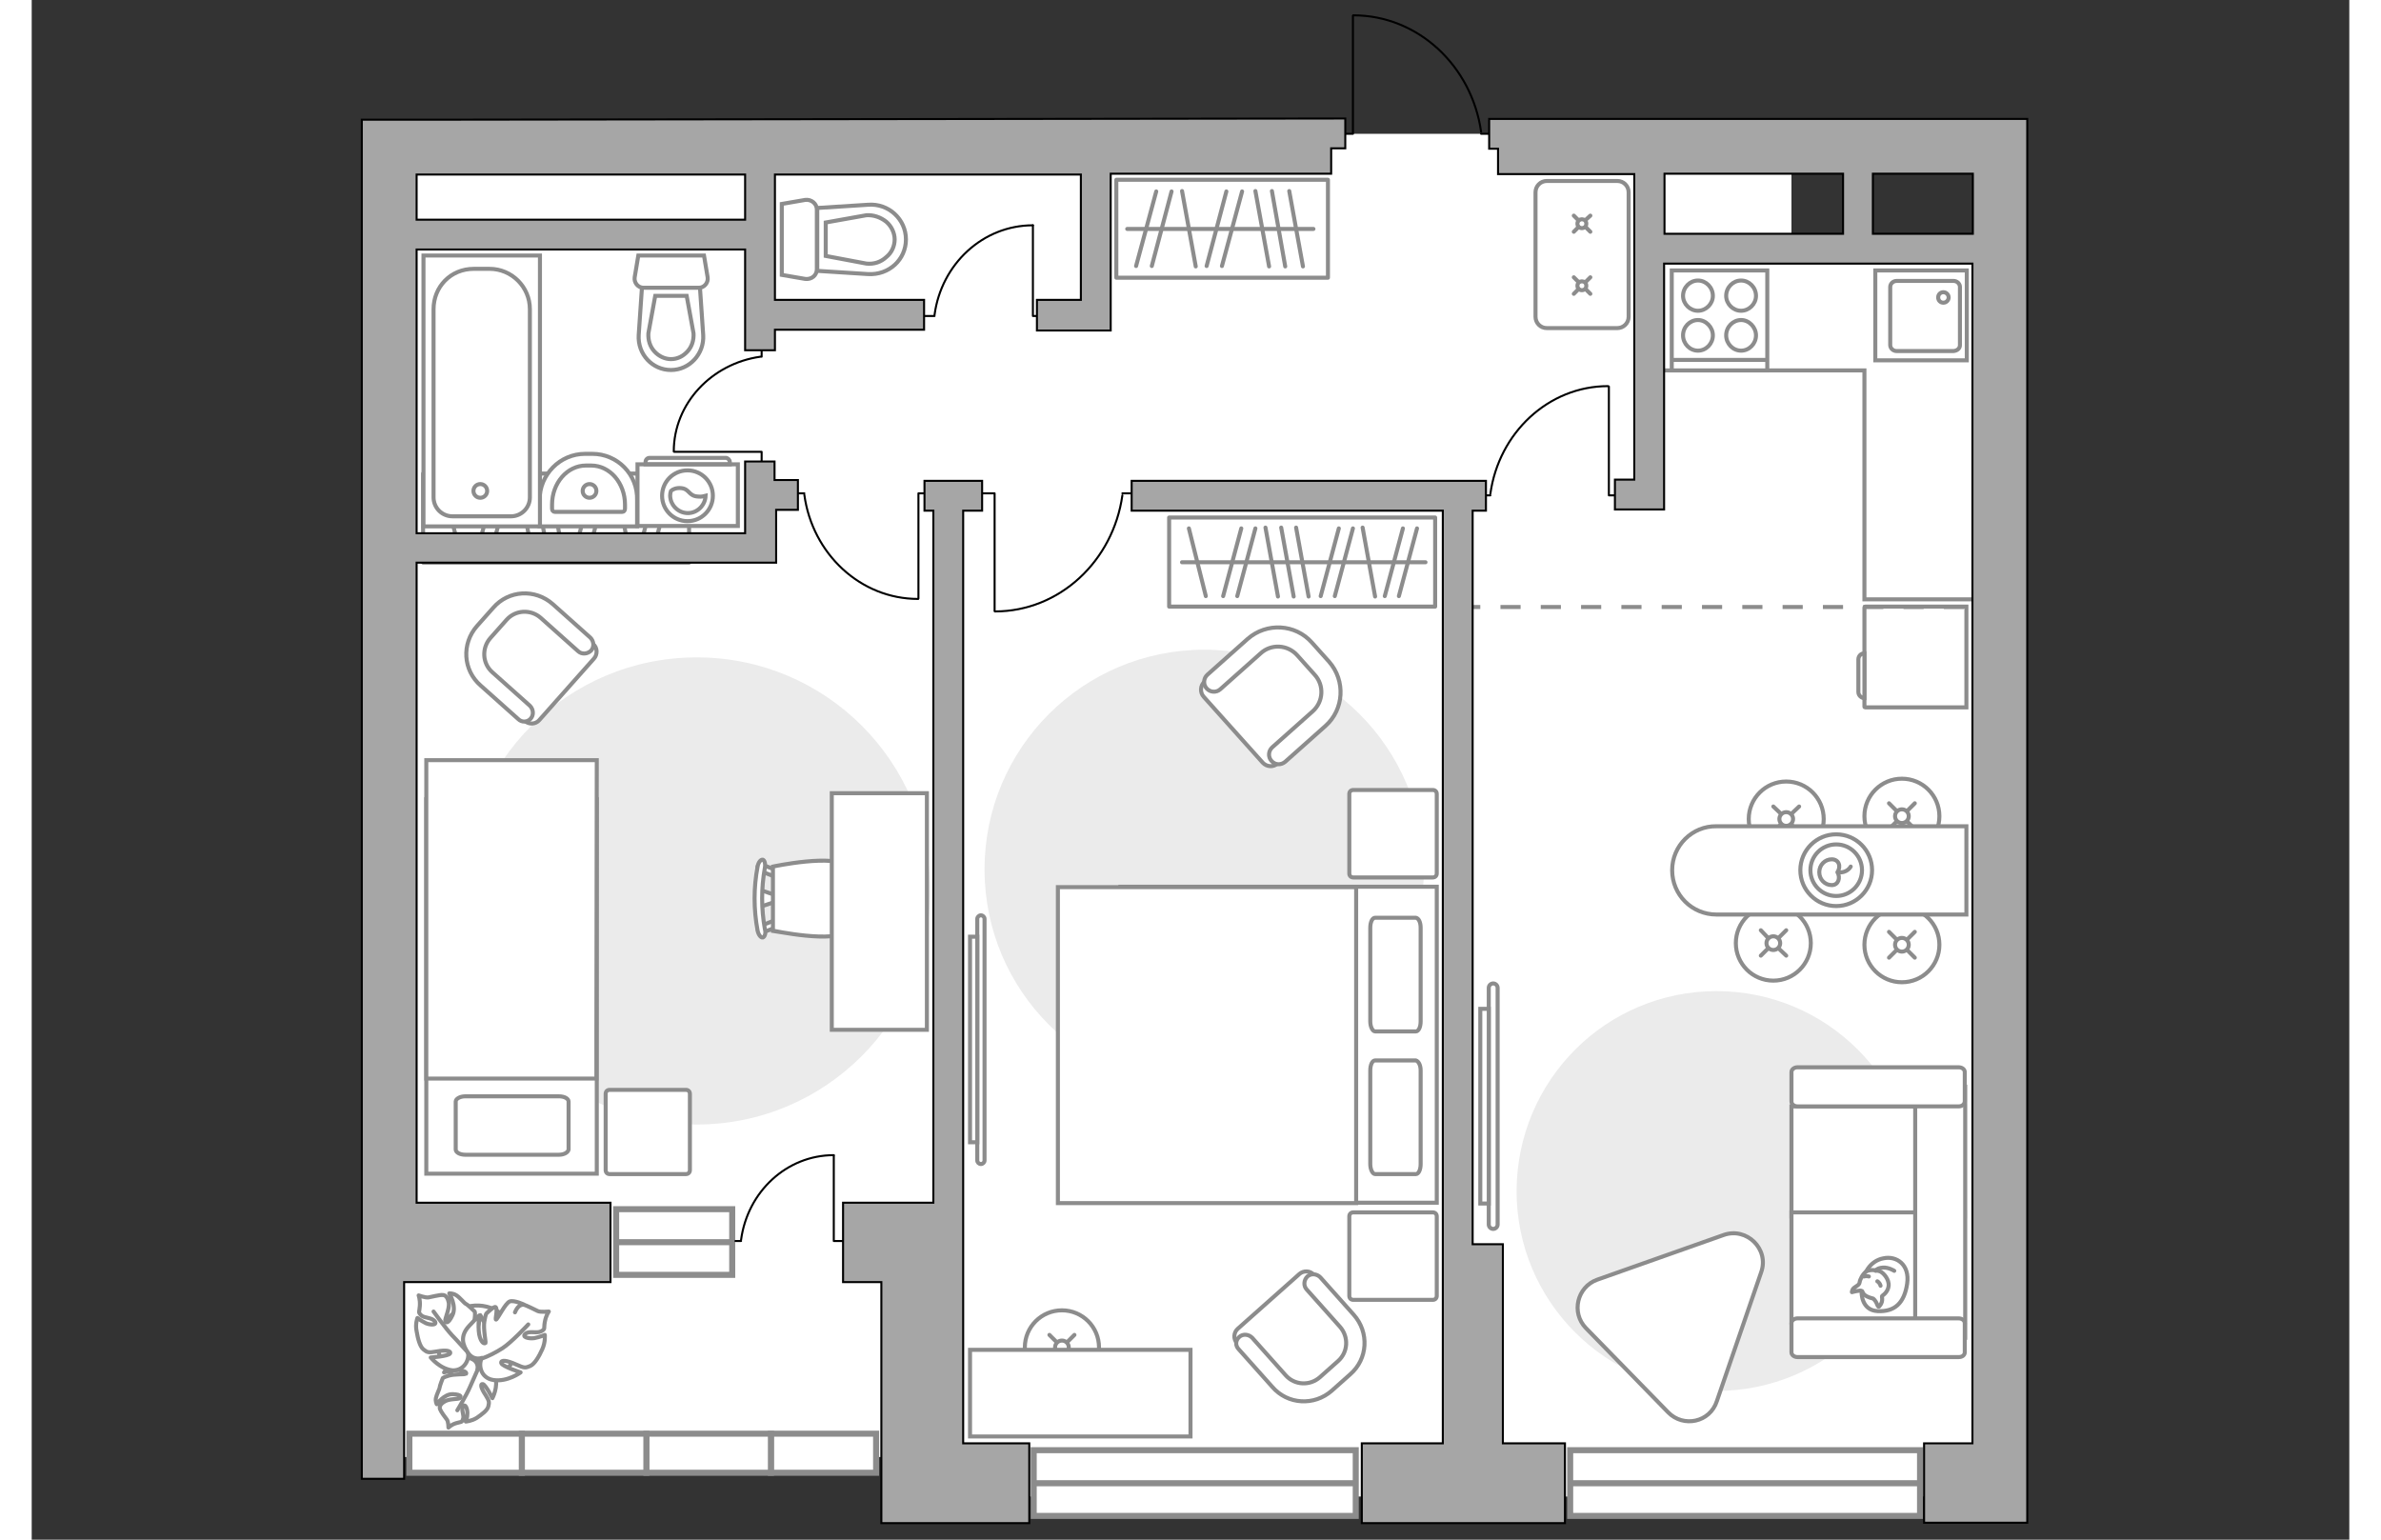
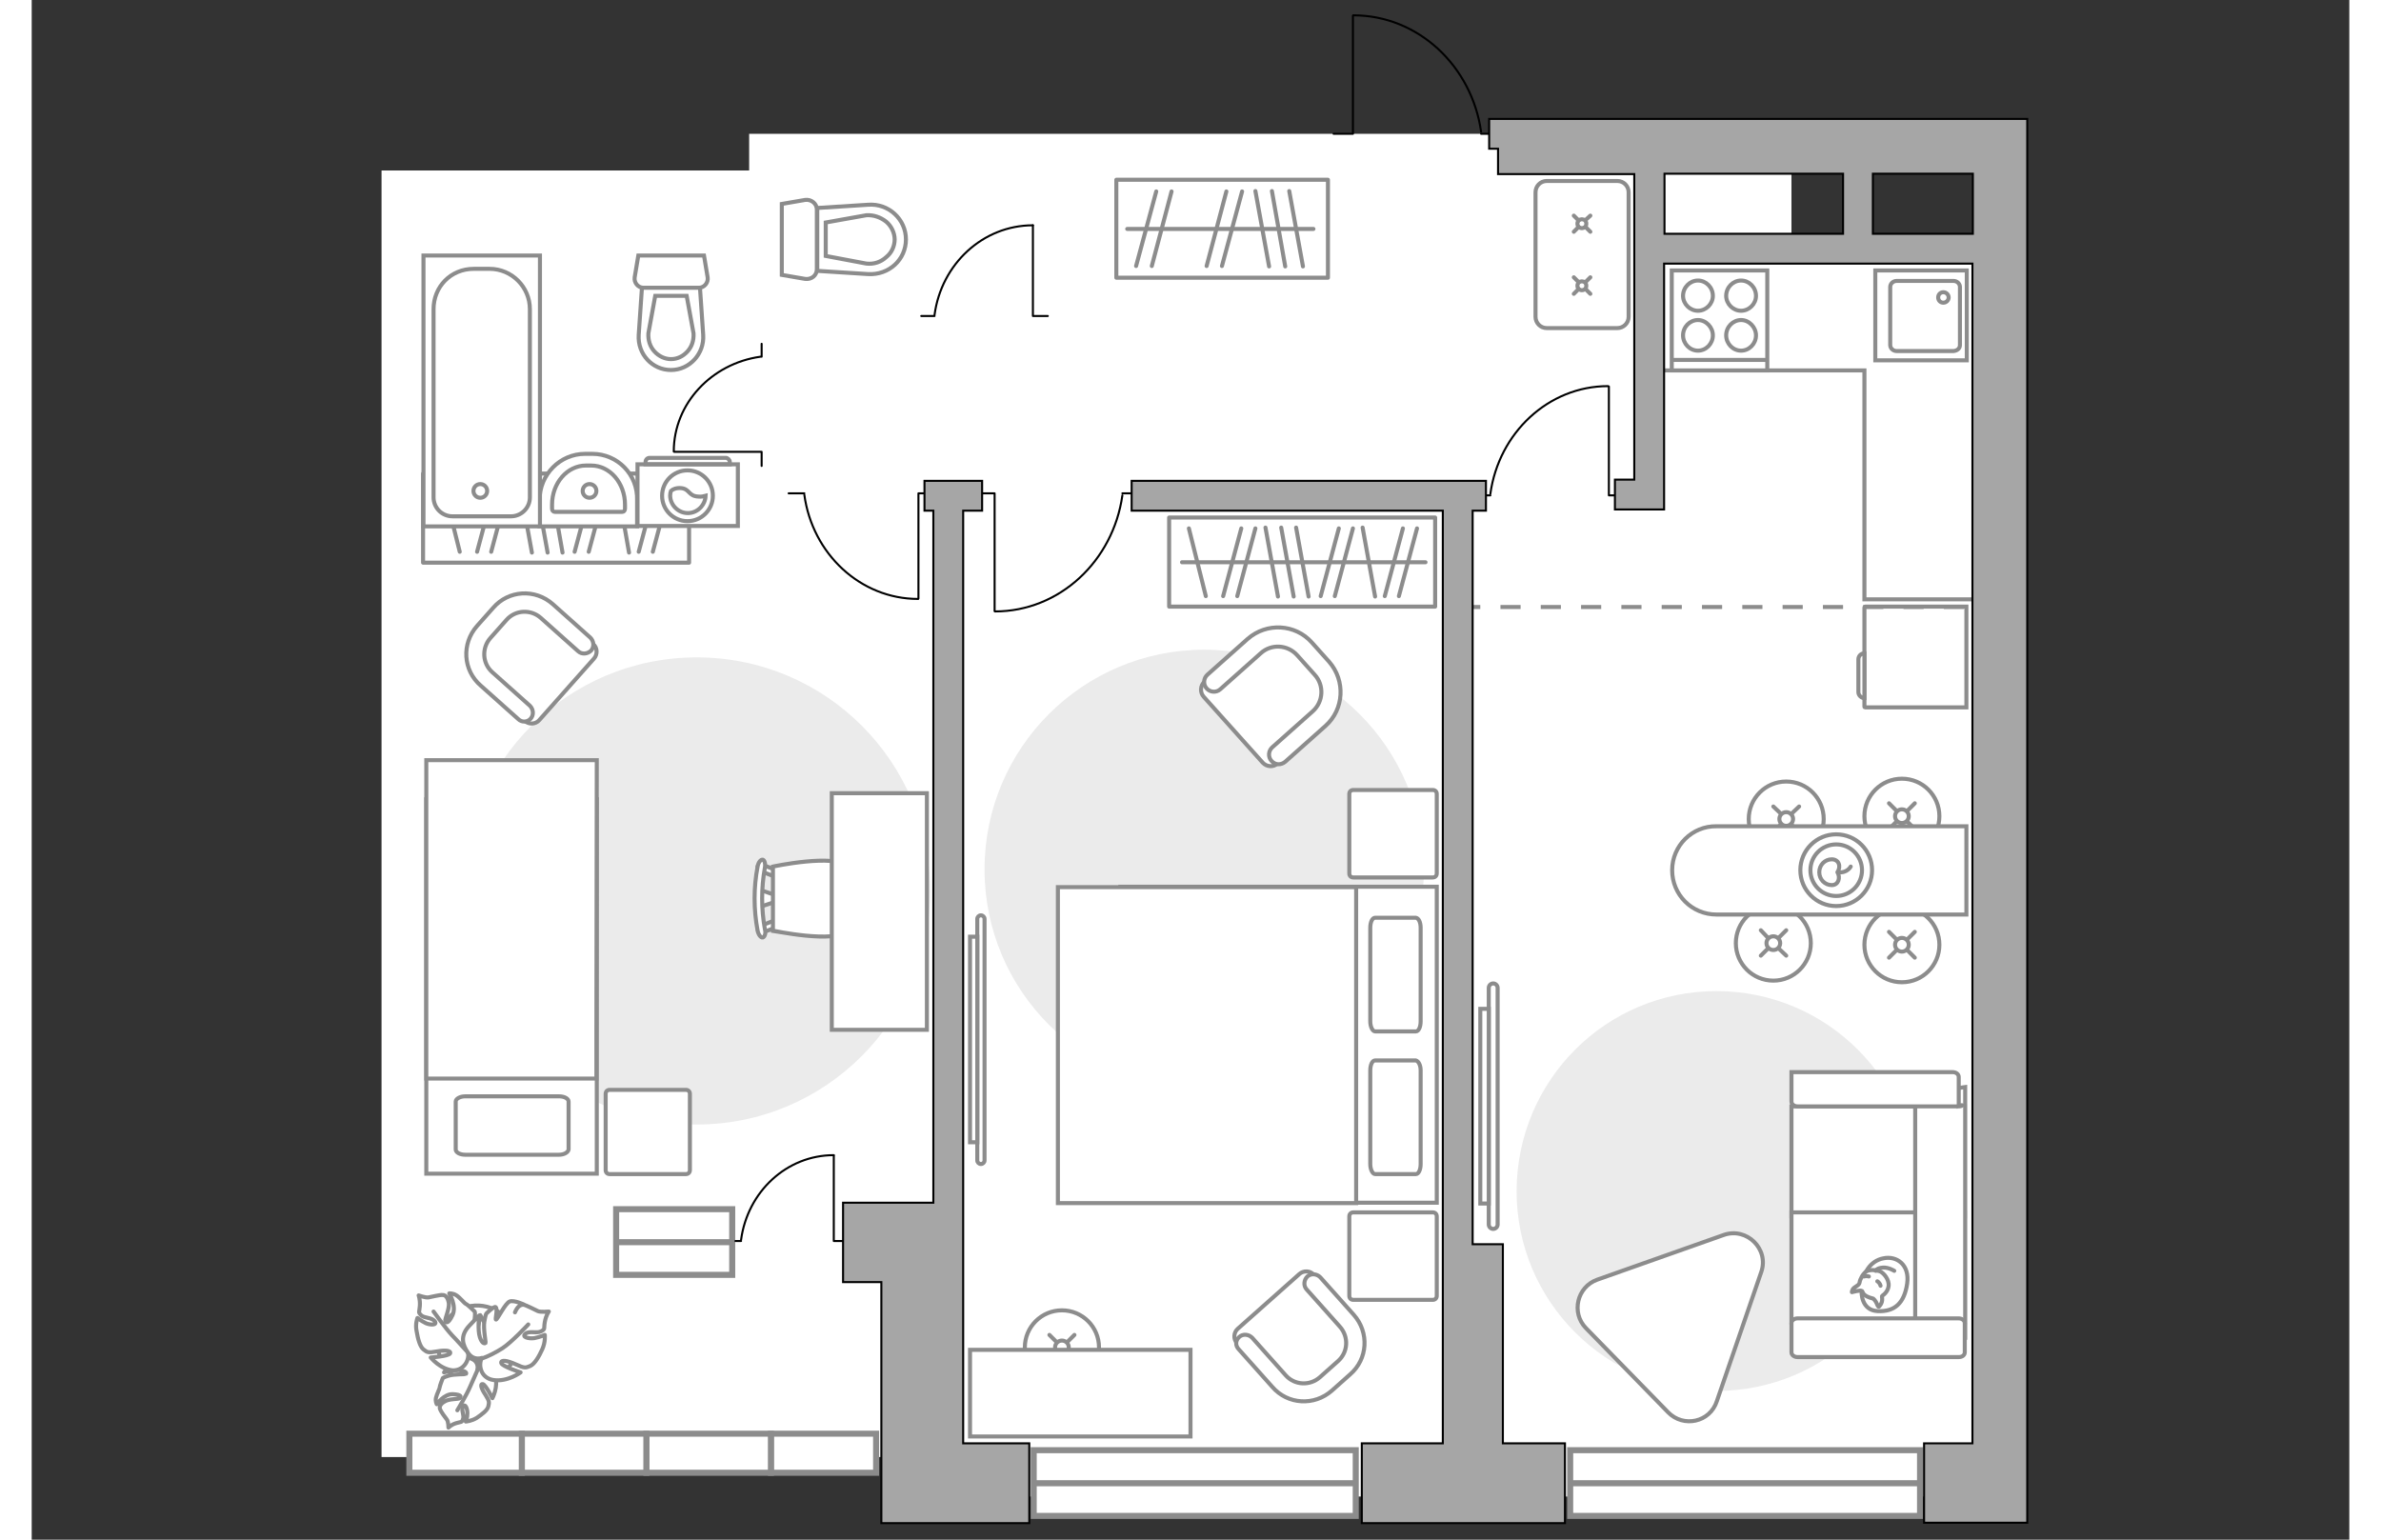
<svg xmlns="http://www.w3.org/2000/svg" version="1.1" id="Слой_1" x="0px" y="0px" viewBox="0 0 575 382" style="enable-background:new 0 0 575 382;" xml:space="preserve" width="883" height="571">
  <rect x="0" y="0" width="575" height="382" fill="#333333" stroke="none" />
  <style type="text/css">
	.st0{fill:#FFFFFF;}
	.st1{fill:#EBEBEB;}
	.st2{fill:#FFFFFF;stroke:#8C8C8C;stroke-linecap:round;stroke-miterlimit:10;}
	.st3{fill:none;stroke:#8C8C8C;stroke-linecap:round;stroke-miterlimit:10;}
	.st4{fill:#FFFFFF;stroke:#8C8C8C;stroke-miterlimit:10;}
	.st5{fill:none;stroke:#8C8C8C;stroke-linecap:round;stroke-linejoin:round;stroke-miterlimit:10;}
	.st6{fill:#FFFFFF;stroke:#8C8C8C;stroke-linecap:round;stroke-linejoin:round;stroke-miterlimit:10;}
	.st7{fill:none;stroke:#000000;stroke-width:0.5;stroke-linecap:round;stroke-linejoin:round;stroke-miterlimit:10;}
	.st8{fill:#FFFFFF;stroke:#8C8C8C;stroke-width:1.5;stroke-linecap:round;stroke-miterlimit:10;}
	.st9{fill:none;stroke:#8C8C8C;stroke-width:1.5;stroke-linecap:round;stroke-miterlimit:10;}
	.st10{fill-rule:evenodd;clip-rule:evenodd;fill:#FFFFFF;fill-opacity:0.1;stroke:#8C8C8C;stroke-miterlimit:10;}
	.st11{fill:none;stroke:#8C8C8C;stroke-miterlimit:10;stroke-dasharray:5,5;}
	.st12{fill:#A6A6A6;stroke:#000000;stroke-width:0.5;stroke-miterlimit:10;}
</style>
  <g id="bg_1_">
    <rect x="220.7" y="62.6" class="st0" width="263.9" height="308.7" />
    <rect x="86.8" y="42.3" class="st0" width="319.2" height="319.2" />
    <rect x="178" y="33.2" class="st0" width="258.6" height="46.9" />
  </g>
  <g id="furniture_1_">
    <path id="Vector_6_" class="st1" d="M418,245.9c27.4,0,49.6,22.2,49.6,49.6s-22.2,49.6-49.6,49.6s-49.6-22.2-49.6-49.6   C368.5,268,390.6,245.9,418,245.9z" />
    <path id="Vector_5_" class="st1" d="M290.9,161.2c30.1,0,54.5,24.4,54.5,54.5s-24.4,54.5-54.5,54.5s-54.5-24.4-54.5-54.5   S260.8,161.2,290.9,161.2z" />
    <path id="Vector_1_" class="st1" d="M165,163.1c32,0,57.9,25.9,57.9,57.9S197,279,165,279s-58-26-58-58S133,163.1,165,163.1z" />
    <g>
      <circle class="st2" cx="432.1" cy="234" r="9.3" />
      <line class="st3" x1="435.3" y1="237.1" x2="433.4" y2="235.3" />
      <circle class="st2" cx="432.1" cy="234" r="1.7" />
      <line class="st3" x1="430.8" y1="232.7" x2="429" y2="230.8" />
      <line class="st3" x1="435.3" y1="230.8" x2="433.4" y2="232.7" />
      <line class="st3" x1="430.8" y1="235.3" x2="429" y2="237.1" />
    </g>
    <g>
      <circle class="st2" cx="255.6" cy="334.3" r="9.2" />
      <line class="st3" x1="258.7" y1="337.4" x2="256.9" y2="335.6" />
      <circle class="st2" cx="255.6" cy="334.3" r="1.7" />
      <line class="st3" x1="254.3" y1="333" x2="252.5" y2="331.2" />
      <line class="st3" x1="252.5" y1="337.4" x2="254.3" y2="335.6" />
      <line class="st3" x1="256.9" y1="333" x2="258.7" y2="331.2" />
    </g>
    <g>
      <circle class="st2" cx="435.3" cy="203.2" r="9.3" />
      <line class="st3" x1="438.5" y1="206.4" x2="436.6" y2="204.6" />
      <circle class="st2" cx="435.3" cy="203.2" r="1.7" />
      <line class="st3" x1="434" y1="201.9" x2="432.1" y2="200.1" />
      <line class="st3" x1="438.5" y1="200.1" x2="436.6" y2="201.9" />
      <line class="st3" x1="434" y1="204.5" x2="432.1" y2="206.4" />
    </g>
    <g>
      <circle class="st2" cx="464" cy="234.4" r="9.3" />
      <line class="st3" x1="467.2" y1="237.6" x2="465.3" y2="235.7" />
      <circle class="st2" cx="464" cy="234.4" r="1.7" />
      <line class="st3" x1="462.7" y1="233.1" x2="460.8" y2="231.2" />
      <line class="st3" x1="467.2" y1="231.2" x2="465.3" y2="233.1" />
      <line class="st3" x1="462.7" y1="235.7" x2="460.8" y2="237.6" />
    </g>
    <g>
      <circle class="st2" cx="464" cy="202.5" r="9.3" />
      <line class="st3" x1="467.2" y1="205.7" x2="465.3" y2="203.8" />
      <circle class="st2" cx="464" cy="202.5" r="1.7" />
      <line class="st3" x1="462.7" y1="201.2" x2="460.8" y2="199.3" />
      <line class="st3" x1="467.2" y1="199.3" x2="465.3" y2="201.2" />
      <line class="st3" x1="462.7" y1="203.8" x2="460.8" y2="205.7" />
    </g>
    <g>
      <path class="st4" d="M407,215.9L407,215.9c0,6.1,4.9,11,11,11h62V205h-62C412,204.9,407,209.8,407,215.9z" />
      <circle class="st5" cx="447.7" cy="215.9" r="8.9" />
      <circle class="st5" cx="447.7" cy="215.9" r="6.4" />
      <path class="st5" d="M446.6,213.2c-1.7,0-3.1,1.4-3.1,3.2s1.4,3.2,3.1,3.2s2.2-1.9,1.4-3.2C449,214.9,448.3,213.2,446.6,213.2z" />
      <path class="st5" d="M451.3,215c0,0-0.9,1.7-3.1,1.4" />
    </g>
    <g>
      <path id="Vector_55_1_" class="st4" d="M479.6,274.5v27.3h-43v-27.3H479.6z" />
      <path id="Vector_56_1_" class="st4" d="M479.6,300.8v27.3h-43v-27.3H479.6z" />
      <path id="Vector_57_1_" class="st4" d="M467.3,271.5l12.4-1.8v62.2h-12.4V271.5z" />
-       <path id="Vector_58_1_" class="st4" d="M478.1,274.5h-40c-0.8,0-1.5-0.5-1.5-1.2V266c0-0.7,0.7-1.2,1.5-1.2h40    c0.8,0,1.5,0.5,1.5,1.2v7.2C479.6,273.9,479,274.5,478.1,274.5z" />
+       <path id="Vector_58_1_" class="st4" d="M478.1,274.5h-40c-0.8,0-1.5-0.5-1.5-1.2V266h40    c0.8,0,1.5,0.5,1.5,1.2v7.2C479.6,273.9,479,274.5,478.1,274.5z" />
      <path id="Vector_59_1_" class="st4" d="M478.1,336.7h-40c-0.8,0-1.5-0.5-1.5-1.2v-7.2c0-0.7,0.7-1.2,1.5-1.2h40    c0.8,0,1.5,0.5,1.5,1.2v7.2C479.6,336.2,479,336.7,478.1,336.7z" />
      <g>
        <path class="st6" d="M454,320.5c0,0-0.2,4.6,4,4.8s6.6-2,7.3-6.8c0.7-4.8-2.7-7-5.9-6.3C456.2,312.8,454,315.9,454,320.5z" />
        <path class="st6" d="M456.9,322.2c0,0,0.6,0.5,0.9,1.3c0.3,0.9,0.5,0.7,0.5,0.7s0.9-0.8,0.8-2c-0.1-0.7,0-0.7,0-0.7     s1.4-0.8,1.6-2.4s-1.2-3.3-2.2-3.7c-1-0.3-2.5-0.5-3.4,0.1c-0.8,0.6-1.5,1.9-1.6,2.7c-0.1,0.8-1.3,1-1.7,1.7     c-0.3,0.7-0.2,0.7-0.2,0.7s2.1-0.6,2.5-0.3C454.4,320.6,454.1,321.5,456.9,322.2z" />
        <path class="st6" d="M457.9,317.9c0,0,0.6,0.3,0.8,1.1" />
        <path class="st6" d="M455.8,316.7c0,0-0.6-0.2-1.2,0" />
        <path class="st5" d="M457.5,315.3c0,0,0.2-0.7,1.8-0.8c1.4-0.1,2.8,0.8,2.8,0.8" />
      </g>
    </g>
    <rect x="282.2" y="128.4" class="st6" width="66" height="22.1" />
    <line class="st5" x1="306.1" y1="130.9" x2="309.2" y2="148" />
    <line class="st5" x1="330.2" y1="130.9" x2="333.3" y2="148" />
    <line class="st5" x1="310" y1="130.9" x2="313.1" y2="148" />
    <line class="st5" x1="313.7" y1="130.9" x2="316.8" y2="148" />
    <line class="st5" x1="300.1" y1="131.1" x2="295.6" y2="147.9" />
    <line class="st5" x1="303.6" y1="131.1" x2="299.1" y2="147.9" />
    <line class="st5" x1="324.3" y1="131.1" x2="319.8" y2="147.9" />
    <line class="st5" x1="327.8" y1="131.1" x2="323.3" y2="147.9" />
    <line class="st5" x1="287.1" y1="131.1" x2="291.3" y2="147.9" />
    <line class="st5" x1="340.2" y1="131.1" x2="335.7" y2="147.9" />
    <line class="st5" x1="343.7" y1="131.1" x2="339.2" y2="147.9" />
    <line class="st5" x1="285.4" y1="139.5" x2="345.8" y2="139.5" />
    <rect x="97.1" y="117.5" class="st6" width="66" height="22.1" />
    <line class="st5" x1="121" y1="120" x2="124.1" y2="137.1" />
    <line class="st5" x1="145.2" y1="120" x2="148.2" y2="137.1" />
    <line class="st5" x1="124.9" y1="120" x2="128" y2="137.1" />
    <line class="st5" x1="128.7" y1="120" x2="131.7" y2="137.1" />
    <line class="st5" x1="115" y1="120.1" x2="110.5" y2="136.9" />
    <line class="st5" x1="118.5" y1="120.1" x2="114" y2="136.9" />
    <line class="st5" x1="139.2" y1="120.1" x2="134.7" y2="136.9" />
    <line class="st5" x1="142.7" y1="120.1" x2="138.2" y2="136.9" />
    <line class="st5" x1="102" y1="120.1" x2="106.2" y2="136.9" />
    <line class="st5" x1="155.1" y1="120.1" x2="150.6" y2="136.9" />
    <line class="st5" x1="158.6" y1="120.1" x2="154.1" y2="136.9" />
    <line class="st5" x1="100.4" y1="128.5" x2="160.7" y2="128.5" />
    <rect x="269.1" y="44.6" class="st6" width="52.5" height="24.3" />
    <line class="st5" x1="315.4" y1="66.1" x2="312" y2="47.4" />
-     <line class="st5" x1="288.8" y1="66.1" x2="285.4" y2="47.4" />
    <line class="st5" x1="311" y1="66.1" x2="307.7" y2="47.4" />
    <line class="st5" x1="307" y1="66.1" x2="303.6" y2="47.4" />
    <line class="st5" x1="295.3" y1="66" x2="300.3" y2="47.5" />
    <line class="st5" x1="291.5" y1="66" x2="296.4" y2="47.5" />
    <line class="st5" x1="277.9" y1="66" x2="282.8" y2="47.5" />
    <line class="st5" x1="274" y1="66" x2="279" y2="47.5" />
    <line class="st5" x1="318" y1="56.8" x2="271.8" y2="56.8" />
    <g>
      <path id="Vector_98_1_" class="st4" d="M270.1,298.4V220h78.5v78.4H270.1z" />
      <path id="Vector_99_1_" class="st4" d="M254.6,220.1v78.4h74v-69.1v-9.3h-10L254.6,220.1L254.6,220.1z" />
      <path id="Vector_100_1_" class="st5" d="M344.6,265.6v23.2c0,1.4-0.5,2.5-1.2,2.5h-10.1c-0.6,0-1.2-1.1-1.2-2.5v-23.2    c0-1.4,0.5-2.5,1.2-2.5h10.1C344.1,263.3,344.6,264.3,344.6,265.6z" />
      <path id="Vector_101_1_" class="st5" d="M344.6,230.2v23.2c0,1.4-0.5,2.5-1.2,2.5h-10.1c-0.6,0-1.2-1.1-1.2-2.5v-23.2    c0-1.4,0.5-2.5,1.2-2.5h10.1C344.1,227.8,344.6,228.8,344.6,230.2z" />
    </g>
    <path id="Vector_5_6_" class="st6" d="M327.9,196h19.7c0.6,0,1,0.4,1,1v19.7c0,0.6-0.4,1-1,1h-19.7c-0.6,0-1-0.4-1-1V197   C326.9,196.4,327.3,196,327.9,196z" />
    <path id="Vector_5_5_" class="st6" d="M327.9,300.8h19.7c0.6,0,1,0.4,1,1v19.7c0,0.6-0.4,1-1,1h-19.7c-0.6,0-1-0.4-1-1v-19.7   C326.9,301.2,327.3,300.8,327.9,300.8z" />
    <g>
      <path id="Vector_37_6_" class="st4" d="M299.2,329.7l15.3-13.6c1-0.9,2.7-0.9,3.6,0.2l9.4,10.6c3.4,3.8,3.1,9.8-0.8,13.2l-5.1,4.5    c-3.8,3.4-9.8,3.1-13.2-0.8l-9.4-10.6C298.1,332.2,298.2,330.6,299.2,329.7z" />
      <path id="Vector_38_6_" class="st4" d="M299.6,331.7c0.9-0.8,2.3-0.7,3.2,0.2l8.3,9.3c2.2,2.5,6,2.7,8.5,0.5l4.5-4    c2.5-2.2,2.7-6,0.5-8.5l-8.3-9.3c-0.8-0.9-0.7-2.3,0.2-3.2c0.9-0.8,2.3-0.7,3.2,0.2l8.3,9.3c3.9,4.4,3.5,11-0.9,14.8l-4.5,4    c-4.4,3.9-11,3.5-14.8-0.9l-8.3-9.3C298.6,333.9,298.6,332.6,299.6,331.7z" />
    </g>
    <g>
      <path id="Vector_37_5_" class="st4" d="M305.4,189.2l-14.6-16.3c-1-1.1-0.9-2.8,0.2-3.8l11.3-10.1c4.1-3.7,10.5-3.3,14.1,0.8    l4.8,5.4c3.7,4.1,3.3,10.5-0.8,14.1l-11.3,10.1C308.1,190.4,306.4,190.3,305.4,189.2z" />
      <path id="Vector_38_5_" class="st4" d="M307.6,188.8c-0.9-1-0.8-2.5,0.2-3.4l10-8.9c2.7-2.4,2.9-6.5,0.5-9.1l-4.3-4.8    c-2.4-2.7-6.5-2.9-9.1-0.5l-10,8.9c-1,0.9-2.5,0.8-3.4-0.2s-0.8-2.5,0.2-3.4l10-8.9c4.7-4.1,11.8-3.7,15.9,0.9l4.3,4.8    c4.1,4.7,3.7,11.8-0.9,15.9l-10,8.9C309.9,189.9,308.5,189.8,307.6,188.8z" />
    </g>
    <g>
      <path id="Vector_37_4_" class="st4" d="M125.9,178.7l13.6-15.3c0.9-1,0.9-2.7-0.2-3.6l-10.6-9.4c-3.8-3.4-9.8-3.1-13.2,0.8    l-4.5,5.1c-3.4,3.8-3.1,9.8,0.8,13.2l10.6,9.4C123.4,179.8,125,179.7,125.9,178.7z" />
      <path id="Vector_38_4_" class="st4" d="M123.8,178.3c0.8-0.9,0.7-2.3-0.2-3.2l-9.3-8.3c-2.5-2.2-2.7-6-0.5-8.5l4-4.5    c2.2-2.5,6-2.7,8.5-0.5l9.3,8.3c0.9,0.8,2.3,0.7,3.2-0.2c0.8-0.9,0.7-2.3-0.2-3.2l-9.3-8.3c-4.4-3.9-11-3.5-14.8,0.9l-4,4.5    c-3.9,4.4-3.5,11,0.9,14.8l9.3,8.3C121.6,179.3,123,179.2,123.8,178.3z" />
    </g>
    <g>
      <path id="Vector_60_2_" class="st4" d="M108.1,343c-5.2-1.3-8.3-6.6-7-11.8c1.3-5.2,6.6-8.3,11.8-7c5.2,1.3,8.3,6.6,7,11.8    C118.5,341.2,113.3,344.3,108.1,343z" />
      <path class="st6" d="M110.6,339.7c0,0,0.4-1.7-1.3-2.5s-3.5-1.1-5.2,1s-1.8,2.3-1.8,2.3s2.8-0.8,4.2-0.5c1.5,0.3,1.4,0.8,1.2,0.9    c-0.1,0.1-2.9,0-4.2,0.4c-1.3,0.4-1.5,0.6-1.5,0.6s-0.8,2-0.8,2.4c0,0.3-0.7,1.6-0.9,2.5c-0.2,0.9,0.2,1.6,0.2,1.6s1.8-2.6,4-2.5    s2.1,0.7,1.7,1s-2.6,0.1-3.7,0.8c-1.1,0.6-1.4,1.3-1.2,1.9s1.3,2.1,1.7,2.6c0.4,0.5,0.4,2,0.4,2s0.6-0.7,1.9-1.1s1.4-0.1,1.7-1    c0.4-0.9-0.5-2.2,0-3.1s1.1,0.4,1.1,1.6s-0.4,2.1-0.4,2.1s1.4-0.1,2.7-0.9c1.3-0.9,2.7-1.9,2.9-2.9s0.3-1.2-0.7-2.8    c-1.1-1.6-1.4-2.8-0.7-2.7c0.7,0.1,2.4,3.5,2.4,3.5s1.5-2.8,0.7-5.4C114.4,338.7,111.6,338.8,110.6,339.7z" />
      <path class="st5" d="M105.6,349.9c0,0,2.3-3.8,3.1-5.7c0.5-1.2,1.6-3.5,2-4.5c0.6-1.4,0.8-2.9,0.6-4.4" />
      <path class="st6" d="M108.2,335.5c0,0,1.6,1.2,3.3-0.3c1.7-1.4,2.9-3.3,1.4-6c-1.5-2.8-1.6-2.9-1.6-2.9s-0.4,3.3-1.4,4.8    s-1.5,1.1-1.5,0.9s1.3-3,1.5-4.7c0.2-1.6,0-1.9,0-1.9s-1.8-1.8-2.2-1.9c-0.4-0.2-1.4-1.5-2.3-2.1s-1.8-0.5-1.8-0.5    s1.9,3.1,0.8,5.4s-1.7,1.9-1.8,1.4c-0.1-0.5,1-2.8,0.9-4.3c-0.2-1.4-0.8-2.1-1.5-2.1c-0.7-0.1-2.9,0.5-3.6,0.6s-2.4-0.5-2.4-0.5    s0.4,1,0.3,2.6s-0.5,1.5,0.3,2.3s2.6,0.5,3.4,1.5c0.7,1-1,1-2.2,0.5c-1.2-0.6-2.1-1.3-2.1-1.3s-0.6,1.5-0.2,3.3    c0.3,1.8,0.8,3.8,1.7,4.5c0.9,0.7,1.1,0.9,3.3,0.5c2.2-0.4,3.6-0.2,3.3,0.5c-0.4,0.7-4.8,1-4.8,1s2.3,2.9,5.5,3.2    C107.6,340,108.7,336.9,108.2,335.5z" />
      <path class="st5" d="M99.7,325.4c0,0,3,4.2,4.6,5.9c1.1,1.1,3,3.3,3.9,4.2c1.2,1.3,2.8,2.2,4.4,2.7" />
      <g>
        <path class="st6" d="M119.9,325.6c0.6-1.5,1.4-1.9,2.1-1.9c0.7,0.1,2.9,1.3,3.6,1.6s2.7,0.1,2.7,0.1s-0.7,0.9-1,2.6     s0.2,1.7-0.9,2.3c-1.1,0.6-2.9-0.2-3.9,0.6c-1,0.8,0.7,1.3,2.2,1.1c1.5-0.3,2.6-0.8,2.6-0.8s0.2,1.7-0.6,3.5     c-0.8,1.8-1.9,3.7-3,4.2c-1.2,0.5-1.4,0.6-3.6-0.4s-3.8-1.2-3.6-0.3c0.2,0.8,4.8,2.3,4.8,2.3s-3.2,2.4-6.7,1.9     c-3.4-0.5-3.8-4-2.9-5.5c0,0-2,0.8-3.4-1.2s-2.1-4.2,0.2-6.7s2.5-2.6,2.5-2.6s-0.4,3.6,0.2,5.4s1.3,1.5,1.4,1.4     c0.1-0.2-0.6-3.6-0.3-5.3c0.3-1.8,0.5-2,0.5-2s1.9-1.9,2.3-1.6c0.6,0.5-0.2,3.1,0.1,3.1c0.4-0.1,2.3-4.1,3.4-4.5s3.6,0.8,3.6,0.8     " />
        <path class="st5" d="M123.2,328.6c0,0-4.2,4.5-6.4,5.9c-1.4,0.9-3.6,2.1-5.3,2.6" />
      </g>
    </g>
    <path id="Vector_2_2_" class="st4" d="M97.9,198.3h42.3v92.9H97.9V198.3z" />
    <path id="Vector_3_2_" class="st4" d="M140.2,188.6H97.9v79h37.2h5v-10.7L140.2,188.6L140.2,188.6z" />
    <path id="Vector_4_2_" class="st5" d="M130.8,286.5h-23.2c-1.4,0-2.4-0.6-2.4-1.3v-11.9c0-0.7,1.1-1.3,2.4-1.3h23.2   c1.4,0,2.4,0.6,2.4,1.3v11.9C133.1,285.9,132.1,286.5,130.8,286.5z" />
    <path id="Vector_5_1_" class="st6" d="M163.3,271.4v18.9c0,0.6-0.4,1-1,1h-18.9c-0.6,0-1-0.4-1-1v-18.9c0-0.6,0.4-1,1-1h18.9   C162.9,270.4,163.3,270.8,163.3,271.4z" />
    <g id="Group_2_1_">
      <g id="Group_3_1_">
        <path id="Vector_10_1_" class="st4" d="M180.7,225l4.5-1.5v-1.2l-4.5-1.5V225z" />
      </g>
      <g id="Group_4_1_">
        <path id="Vector_11_1_" class="st4" d="M185,216.6c0-0.4-0.2-0.8-0.5-0.8l-3.6-1.4c-0.4-0.1-0.7,0.1-0.8,0.6s0.1,1,0.4,1l3.6,1.4     c0.4,0.1,0.7-0.1,0.8-0.6C185,216.7,185,216.7,185,216.6z" />
      </g>
      <g id="Group_5_1_">
        <path id="Vector_12_1_" class="st4" d="M185,229.2c0-0.1,0-0.1,0-0.2c-0.1-0.5-0.4-0.8-0.8-0.6l-3.6,1.4     c-0.4,0.1-0.5,0.6-0.4,1.1s0.4,0.8,0.8,0.6l3.6-1.4C184.8,230,185,229.6,185,229.2z" />
      </g>
      <path id="Vector_13_1_" class="st4" d="M202.6,230.9c2.8-2.8,2.8-13.1,0-15.9c-3.3-3.3-18.7,0-18.7,0v15.9    C184,230.9,199.3,234.2,202.6,230.9z" />
      <path id="Vector_14_1_" class="st4" d="M181.9,230.5c-0.9-5-0.9-10.2,0-15.2c0.2-1-0.1-1.9-0.5-2c-0.5-0.1-1.1,0.6-1.3,1.7    c-1,5.2-1,10.6,0,15.9c0.2,1,0.8,1.8,1.3,1.7C181.9,232.4,182.2,231.5,181.9,230.5z" />
    </g>
    <path id="Vector_36_1_" class="st4" d="M198.5,196.8v58.7h23.6v-47.4v-11.3H198.5z" />
    <g>
      <path class="st4" d="M234.6,287.9c0,0.5,0.4,0.9,0.9,0.9s0.9-0.4,0.9-0.9V228c0-0.5-0.4-0.9-0.9-0.9s-0.9,0.4-0.9,0.9V287.9z" />
      <rect x="232.8" y="232.4" class="st4" width="1.8" height="51" />
    </g>
    <g>
      <path class="st4" d="M361.5,303.8c0,0.6,0.5,1.1,1.1,1.1s1.1-0.5,1.1-1.1v-58.7c0-0.6-0.5-1.1-1.1-1.1s-1.1,0.5-1.1,1.1V303.8z" />
      <rect x="359.4" y="250.3" class="st4" width="2.1" height="48.3" />
    </g>
    <path class="st6" d="M406,350.4l-20.4-20.9c-3.7-3.8-2.2-10.2,2.8-12l31.4-11.1c5.7-2,11.3,3.5,9.3,9.2l-11,32   C416.4,352.9,409.8,354.3,406,350.4z" />
    <g>
      <path id="Vector_8_2_" class="st4" d="M454.7,175.3v-24.6c0-0.1,0.1-0.2,0.2-0.2H480v25h-25.1    C454.8,175.5,454.7,175.5,454.7,175.3z" />
      <path id="Vector_9_2_" class="st4" d="M454.7,162.1v11.1c-0.8,0-1.5-0.7-1.5-1.5v-8.1C453.2,162.8,453.8,162.1,454.7,162.1z" />
    </g>
    <rect x="232.8" y="334.9" class="st2" width="54.7" height="21.5" />
    <g>
      <polyline class="st7" points="159.4,112.1 181.1,112.1 181.1,115.6   " />
      <line class="st7" x1="181.1" y1="85.3" x2="181.1" y2="88.5" />
      <path class="st7" d="M180.8,88.5c-12.1,1.7-21.5,11.6-21.5,23.5" />
    </g>
    <g>
      <polyline class="st7" points="220,148.5 220,122.4 224.3,122.4   " />
      <line class="st7" x1="187.8" y1="122.4" x2="191.7" y2="122.4" />
      <path class="st7" d="M191.7,122.8c2,14.6,13.9,25.8,28.2,25.8" />
    </g>
    <g>
      <polyline class="st7" points="238.9,151.6 238.9,122.4 234.1,122.4   " />
      <line class="st7" x1="274.9" y1="122.4" x2="270.6" y2="122.4" />
      <path class="st7" d="M270.6,122.9c-2.3,16.3-15.6,28.8-31.6,28.8" />
    </g>
    <g>
      <polyline class="st7" points="391.3,95.9 391.3,122.9 395.7,122.9   " />
      <line class="st7" x1="357.9" y1="122.9" x2="361.9" y2="122.9" />
      <path class="st7" d="M361.9,122.5c2.1-15.1,14.4-26.7,29.2-26.7" />
    </g>
    <g>
      <polyline class="st7" points="248.4,55.9 248.4,78.4 252.1,78.4   " />
      <line class="st7" x1="220.7" y1="78.4" x2="224" y2="78.4" />
      <path class="st7" d="M224,78.1c1.7-12.6,12-22.2,24.4-22.2" />
    </g>
    <polyline class="st4" points="403.9,91.9 454.7,91.9 454.7,148.7 488.7,148.7  " />
    <g>
      <path class="st4" d="M375.9,44.9h17.5c1.6,0,2.8,1.3,2.8,2.8v30.9c0,1.6-1.3,2.8-2.8,2.8h-17.5c-1.6,0-2.8-1.3-2.8-2.8V47.7    C373.1,46.2,374.3,44.9,375.9,44.9z" />
      <g>
        <g>
          <line class="st3" x1="386.7" y1="72.9" x2="385.5" y2="71.7" />
          <circle class="st2" cx="384.6" cy="70.9" r="1.1" />
          <line class="st3" x1="383.8" y1="70" x2="382.6" y2="68.8" />
          <line class="st3" x1="386.7" y1="68.8" x2="385.5" y2="70" />
          <line class="st3" x1="383.8" y1="71.7" x2="382.6" y2="72.9" />
        </g>
        <g>
          <line class="st3" x1="386.7" y1="57.5" x2="385.5" y2="56.3" />
          <circle class="st2" cx="384.6" cy="55.5" r="1.1" />
          <line class="st3" x1="383.8" y1="54.7" x2="382.6" y2="53.5" />
          <line class="st3" x1="386.7" y1="53.5" x2="385.5" y2="54.6" />
          <line class="st3" x1="383.8" y1="56.3" x2="382.6" y2="57.5" />
        </g>
      </g>
    </g>
  </g>
  <g id="windows_1_">
    <g>
      <rect x="248.6" y="359.8" class="st8" width="79.9" height="16.3" />
      <line class="st9" x1="327.9" y1="368" x2="249.2" y2="368" />
    </g>
    <g>
      <rect x="381.7" y="359.8" class="st8" width="86.8" height="16.3" />
      <line class="st9" x1="467.8" y1="368" x2="382.3" y2="368" />
    </g>
    <g>
      <rect x="145" y="300" class="st8" width="28.8" height="16.3" />
      <line class="st9" x1="173.5" y1="308.2" x2="145.2" y2="308.2" />
    </g>
    <g>
      <rect x="183.4" y="355.7" class="st8" width="26.1" height="9.7" />
    </g>
    <g>
      <rect x="152.5" y="355.7" class="st8" width="30.9" height="9.7" />
    </g>
    <g>
      <rect x="121.6" y="355.7" class="st8" width="30.9" height="9.7" />
    </g>
    <g>
      <rect x="93.7" y="355.7" class="st8" width="27.9" height="9.7" />
    </g>
  </g>
  <g id="plan">
    <g>
      <g>
        <path class="st4" d="M150.3,115.2h24.9v15.3h-24.9V115.2z" />
        <path class="st10" d="M153.3,113.6h18.9c0.5,0,1,0.5,1,1v0.6h-20.9v-0.6C152.3,114.1,152.7,113.6,153.3,113.6z" />
      </g>
      <g>
        <circle class="st4" cx="162.7" cy="123" r="6.3" />
        <path class="st4" d="M161.1,121.1c2.2,0.2,1.8,2,4.3,2.1c0.8,0.1,1.4-0.1,1.8-0.2c-0.1,2.4-2.1,4.3-4.4,4.3c-2.4,0-4.4-2-4.4-4.4     c0-0.4,0.1-0.8,0.2-1.1C159,121.4,159.9,121,161.1,121.1z" />
      </g>
    </g>
    <g>
      <path id="Vector_134_2_" class="st4" d="M139.1,112.6h-1.8c-6.2,0-11.3,5.1-11.3,11.5v6.5h24.2v-6.5    C150.4,117.7,145.3,112.6,139.1,112.6z" />
      <path id="Vector_133_2_" class="st4" d="M138.8,115.5h-1.3c-4.6,0-8.4,4.3-8.4,9.7v1c0,0.5,0.3,0.8,0.7,0.8h16.7    c0.4,0,0.7-0.3,0.7-0.8v-1C147.2,119.9,143.5,115.5,138.8,115.5z" />
      <circle class="st4" cx="138.4" cy="121.8" r="1.7" />
    </g>
    <g>
      <path id="wc_5_" class="st4" d="M207.1,65.4" />
      <g id="Group_26_4_">
        <path id="Vector_130_4_" class="st4" d="M194.8,66.8V52c0-1.5-1.4-2.6-2.9-2.4l-5.8,1v17.6l5.8,1     C193.5,69.4,194.8,68.3,194.8,66.8z" />
        <path id="Vector_131_4_" class="st4" d="M216.9,59.4c0-5-4.3-9-9.4-8.6l-12.6,0.8v15.6l12.6,0.8     C212.7,68.3,216.9,64.4,216.9,59.4z" />
        <path id="Vector_132_4_" class="st4" d="M197,55.2l10.1-1.8c1.8-0.1,3.5,0.5,4.9,1.6c1.3,1.1,2.1,2.8,2.1,4.4s-0.7,3.3-2.1,4.4     c-1.3,1.2-3,1.8-4.9,1.6L197,63.5V55.2z" />
      </g>
    </g>
    <g>
      <path id="wc_4_" class="st4" d="M153.1,82.7" />
      <g id="Group_26_3_">
        <path id="Vector_130_3_" class="st4" d="M151.8,71.4h13.7c1.4,0,2.4-1.3,2.2-2.6l-0.9-5.4h-16.3l-0.9,5.4     C149.4,70.1,150.4,71.4,151.8,71.4z" />
        <path id="Vector_131_3_" class="st4" d="M158.6,91.8c4.6,0,8.3-4,8-8.7l-0.8-11.7h-14.4l-0.8,11.7     C150.3,87.9,154,91.8,158.6,91.8z" />
        <path id="Vector_132_3_" class="st4" d="M162.5,73.4l1.7,9.3c0.1,1.7-0.4,3.3-1.5,4.5s-2.5,1.9-4.1,1.9c-1.5,0-3-0.7-4.1-1.9     c-1.1-1.2-1.6-2.8-1.5-4.5l1.7-9.3H162.5z" />
      </g>
    </g>
    <g>
      <g>
        <path id="Vector_135_1_" class="st4" d="M97.2,63.4v67.2h28.9V63.4L97.2,63.4z" />
        <path id="Vector_136_1_" class="st4" d="M113.6,66.7h-3.9c-5.8,0-10,4.5-10,10v46.7c0,2.6,2.1,4.7,4.7,4.7h14.5     c2.6,0,4.7-2.1,4.7-4.7V76.7C123.6,71.2,119.1,66.7,113.6,66.7z" />
      </g>
      <circle class="st4" cx="111.3" cy="121.8" r="1.7" />
    </g>
    <g>
      <path id="Vector_142_1_" class="st4" d="M430.6,67.1h-23.7v24.8h23.7V67.1z" />
      <g id="Group_28_1_">
        <g id="Group_29_1_">
          <path id="Vector_143_1_" class="st4" d="M413.4,77.1c2,0,3.7-1.7,3.7-3.7c0-2.1-1.7-3.8-3.7-3.8s-3.7,1.7-3.7,3.8      C409.7,75.4,411.4,77.1,413.4,77.1z" />
          <path id="Vector_144_1_" class="st4" d="M413.4,87c2,0,3.7-1.7,3.7-3.8c0-2-1.7-3.8-3.7-3.8s-3.7,1.7-3.7,3.8      C409.7,85.3,411.4,87,413.4,87z" />
        </g>
        <g id="Group_30_1_">
          <path id="Vector_145_1_" class="st4" d="M424.1,77.1c2,0,3.7-1.7,3.7-3.7c0-2.1-1.7-3.8-3.7-3.8s-3.7,1.7-3.7,3.8      C420.4,75.4,422.1,77.1,424.1,77.1z" />
          <path id="Vector_146_1_" class="st4" d="M424.1,87c2,0,3.7-1.7,3.7-3.8c0-2-1.7-3.8-3.7-3.8s-3.7,1.7-3.7,3.8S422.1,87,424.1,87      z" />
        </g>
      </g>
      <path id="Vector_147_1_" class="st4" d="M406.9,89.3h23.4" />
    </g>
    <g>
      <g id="Group_27_1_">
        <path id="Vector_140_1_" class="st4" d="M457.4,67.1v22.3h22.7V67.1L457.4,67.1z" />
      </g>
      <path id="Vector_141_1_" class="st4" d="M478.4,85.6V71.2c0-0.8-0.7-1.5-1.6-1.5h-14.1c-0.9,0-1.6,0.7-1.6,1.5v14.4    c0,0.8,0.7,1.5,1.6,1.5h14.1C477.8,87,478.4,86.4,478.4,85.6z" />
      <path id="Vector_139_1_" class="st4" d="M473,73.8c0-0.8,0.6-1.3,1.3-1.3c0.7,0,1.3,0.6,1.3,1.3c0,0.7-0.6,1.3-1.3,1.3    C473.5,75.1,473,74.5,473,73.8z" />
    </g>
    <g>
      <polyline class="st7" points="327.8,3.9 327.8,33.2 323,33.2   " />
      <line class="st7" x1="363.9" y1="33.2" x2="359.6" y2="33.2" />
      <path class="st7" d="M359.6,32.7C357.3,16.4,344,3.8,327.9,3.8" />
    </g>
    <g>
      <polyline class="st7" points="199,286.7 199,307.9 202.5,307.9   " />
      <line class="st7" x1="174.6" y1="307.9" x2="176" y2="307.9" />
      <path class="st7" d="M176,307.6c1.6-11.9,11.3-21,23-21" />
    </g>
    <line class="st11" x1="354.4" y1="150.6" x2="485.9" y2="150.6" />
    <g>
-       <path class="st12" d="M322.4,43.1v-6.3h3.5v-7.4L97.5,29.7H81.9v13.7v255l0,0v19.7l0,0v48.8h10.5v-48.8h51.2v-19.7H95.5V139.6    h89.2v-13.1h5.4v-7.4h-5.8v-4.6H177v17.8H95.5V61.9H177v25h7.4v-5.1h37v-7.4h-37V43.3h75.9v20.9v3.9v6.3h-10.9V82h18.3v-1.1v-6.4    V43.1h6.3H322.4z M177,54.5H95.5V43.3H177V54.5z" />
      <polygon class="st12" points="365,358.1 365,308.7 357.5,308.7 357.5,126.7 360.8,126.7 360.8,119.3 272.9,119.3 272.9,126.7     350.1,126.7 350.1,316 350.1,358.1 330,358.1 330,377.9 380.4,377.9 380.4,358.1   " />
      <path class="st12" d="M363.8,29.5h-2.2v7.4h2.2v6.3h33.8V119h-4.8v7.4h4.8h7.4V119V65.4h76.5v292.7h-12v19.7h25.6v-9.9l0,0V43.1    v-2.5V29.5H363.8z M449.4,58h-44.3V43.1h44.3V58z M481.6,58h-24.8V43.1h24.8V58z" />
      <polygon class="st12" points="231.1,358.1 231.1,126.7 235.8,126.7 235.8,119.3 221.5,119.3 221.5,126.7 223.7,126.7 223.7,298.4     201.3,298.4 201.3,318.1 210.8,318.1 210.8,365.1 210.8,365.1 210.8,377.9 247.5,377.9 247.5,358.1   " />
    </g>
  </g>
  <g id="points">
    <path id="bedroom_x5F_1_1_" class="st5" d="M292.5,249.3" />
    <path id="bedroom_x5F_2" class="st5" d="M413.4,269.7" />
    <path id="bedroom_x5F_3_1_" class="st5" d="M164.2,203.8" />
    <path id="kitchen" class="st5" d="M428.2,123.6" />
    <path id="balcony" class="st5" d="M173,336.7" />
    <path id="wc_1_" class="st5" d="M226.4,55.1" />
    <path id="bathroom_1_" class="st5" d="M141.8,100.1" />
    <path id="hallway" class="st5" d="M328.4,94.1" />
  </g>
</svg>